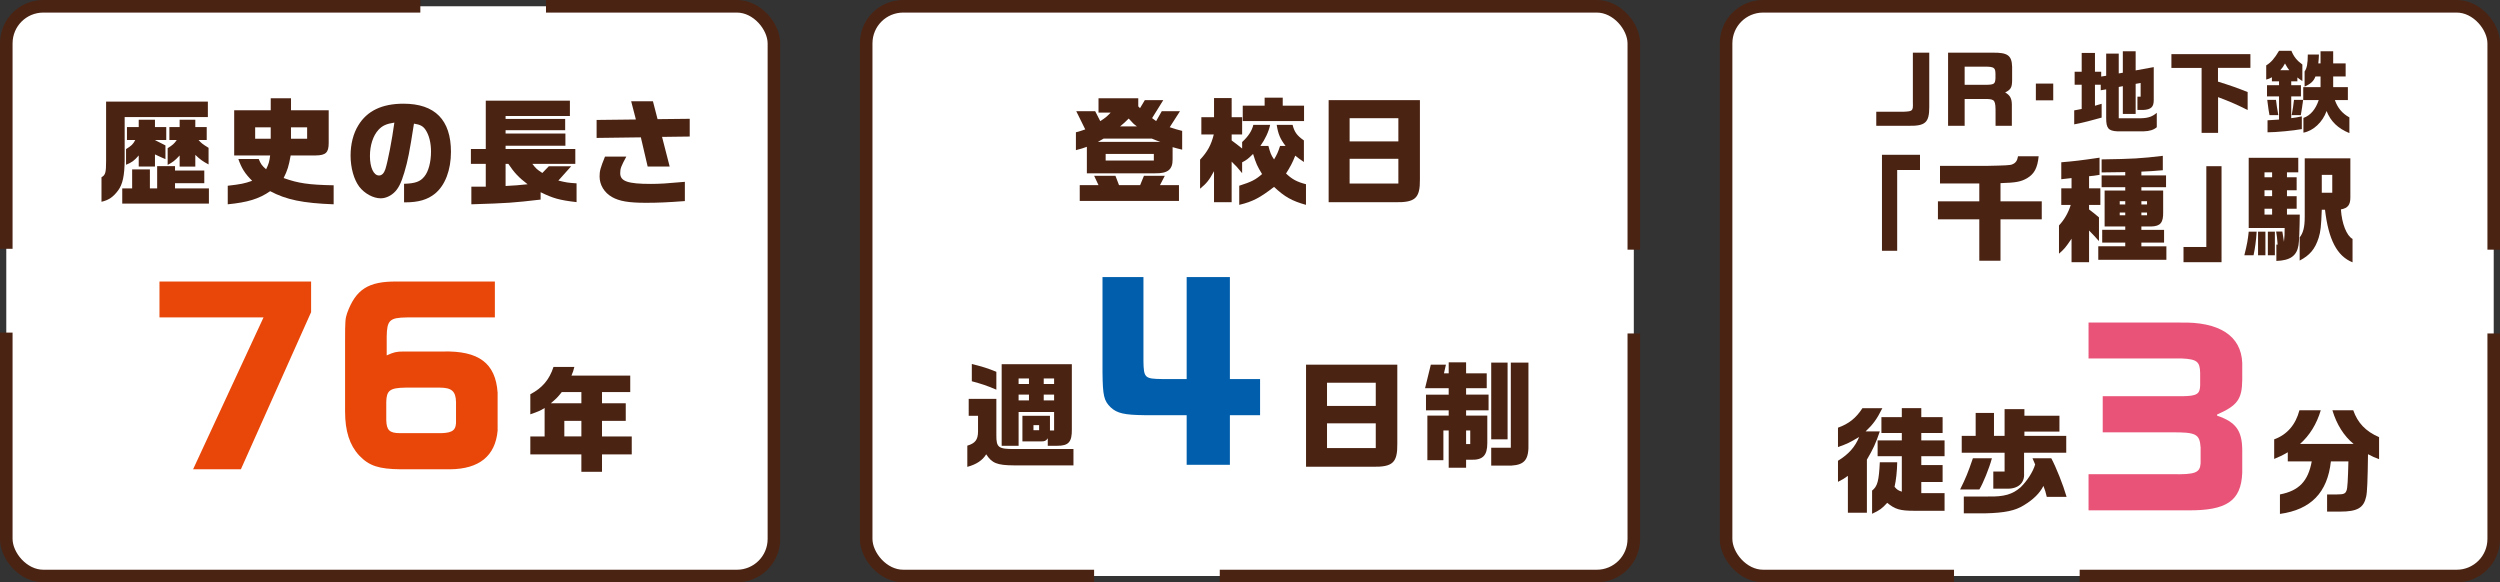
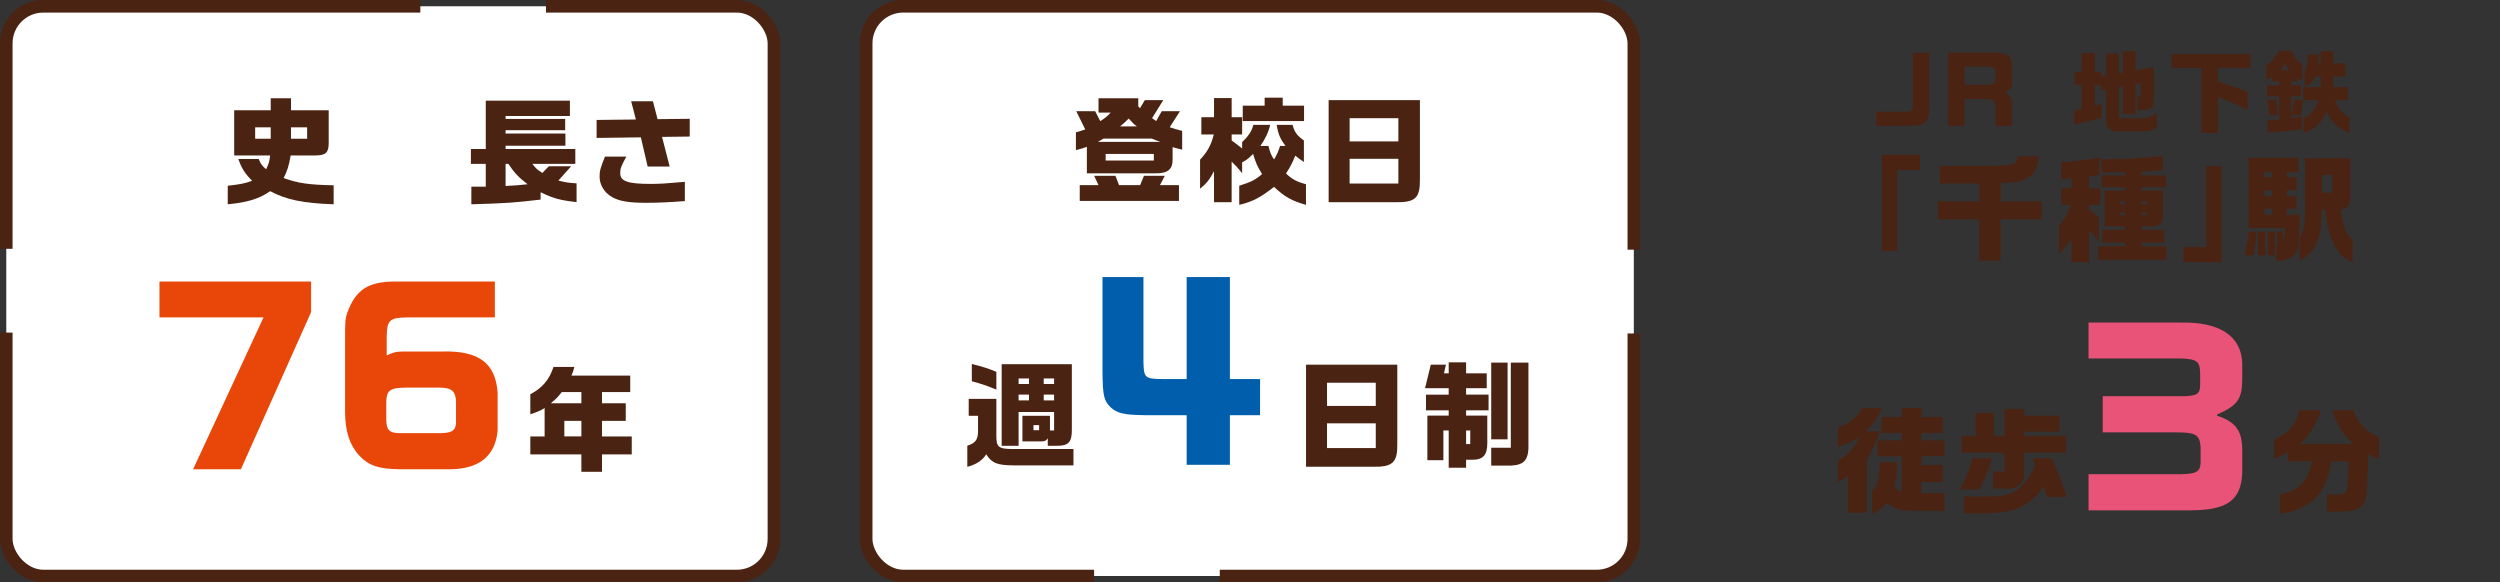
<svg xmlns="http://www.w3.org/2000/svg" id="_レイヤー_1" data-name="レイヤー_1" version="1.1" viewBox="0 0 234.683 54.663">
  <rect x="0" y="0" width="234.683" height="54.663" fill="#333333" stroke="none" />
  <defs>
    <style>
      .st0 {
        fill: #e85377;
      }

      .st1 {
        fill: #e84709;
      }

      .st2 {
        fill: #4b2312;
      }

      .st3 {
        fill: #fff;
        stroke: #4b2312;
        stroke-dasharray: 35.392 11.797 165.16 7.865;
        stroke-miterlimit: 10;
        stroke-width: 1.18px;
      }

      .st4 {
        fill: #005eac;
      }
    </style>
  </defs>
  <g>
    <rect class="st3" x=".59" y=".59" width="72.06" height="53.483" rx="3.475" ry="3.475" />
    <g>
      <g>
-         <path class="st2" d="M19.513,9.54v1.45h-7.811v4.024c-.011,1.471-.184,2.283-.617,2.867-.465.627-.898.909-1.558,1.06v-2.304c.368-.206.433-.422.433-1.537v-5.561h9.553ZM12.405,17.686v-1.785h1.666v1.785h.682v-2.088h1.677v.411h2.748v1.19h-2.748v.487h3.181v1.428h-8.135v-1.428h.93ZM11.918,13.142v-1.211h1.104v-.692h1.525v.692h1.06v1.211h-1.082l1.006.508v1.288c-.346-.141-.378-.162-.984-.443v1.136h-1.525v-1.039c-.411.487-.649.66-1.19.876v-1.472c.508-.313.66-.454.865-.854h-.779ZM15.9,13.142v-1.211h.963v-.692h1.471v.692h1.071v1.211h-.768c.249.281.346.368.941.736v1.558c-.552-.292-.79-.465-1.244-.898v1.104h-1.471v-1.049c-.455.498-.639.627-1.125.887v-1.569c.465-.292.617-.422.855-.768h-.692Z" />
        <path class="st2" d="M21.377,17.437c1.233-.141,1.558-.206,2.294-.465-.682-.681-.985-1.157-1.298-2.044h1.915c.184.454.292.617.692.963.238-.487.314-.725.379-1.298h-3.375v-4.241h3.43v-1.125h1.904v1.125h3.538v3.072c0,.898-.271,1.158-1.222,1.168h-2.348c-.173.984-.303,1.406-.66,2.121,1.353.487,2.348.638,4.695.681v1.785c-2.91-.108-4.457-.433-5.961-1.233-1.039.725-2.121,1.05-3.981,1.233v-1.742ZM25.413,13.023v-1.071h-1.46v1.071h1.46ZM28.831,11.952h-1.515v1.071h1.515v-1.071Z" />
-         <path class="st2" d="M37.93,17.253c1.039-.032,1.515-.194,1.904-.681.39-.465.627-1.363.627-2.337,0-.844-.184-1.558-.519-2.056-.227-.335-.498-.487-1.082-.573-.422,2.694-.562,3.429-.909,4.598-.292.985-.573,1.536-.974,1.894-.357.324-.812.519-1.233.519-.703,0-1.515-.443-2.012-1.082-.508-.67-.822-1.774-.822-2.932,0-1.06.249-2.066.725-2.834.822-1.363,2.229-2.034,4.241-2.034,2.954,0,4.457,1.525,4.457,4.522,0,1.709-.552,3.148-1.493,3.917-.703.573-1.558.822-2.813.822h-.097v-1.742ZM35.517,12.201c-.498.541-.79,1.45-.79,2.445,0,1.082.346,1.828.854,1.828.26,0,.465-.206.595-.595.227-.714.616-2.694.844-4.371-.757.119-1.125.282-1.504.692Z" />
        <path class="st2" d="M44.205,13.986h1.396v-4.533h7.897v1.439h-6.037v.27h5.593v1.061h-5.593v.313h5.615v1.147h-5.615v.303h6.545v1.396h-4.035c.357.455.422.52.941.855l.605-.627h2.099l-1.201,1.341c.768.184.887.206,1.709.26v1.763c-1.601-.184-2.207-.357-3.375-.93v.692c-2.618.303-3.04.335-6.502.443v-1.655h1.353v-2.142h-1.396v-1.396ZM47.461,17.459c.984-.054,1.125-.065,2.066-.162-.833-.638-1.244-1.071-1.807-1.915h-.259v2.077Z" />
        <path class="st2" d="M59.693,11.217l-.443-1.709h2.044l.433,1.677,3.019-.033v1.666l-2.597.033.714,2.78h-2.066l-.638-2.737-4.154.054v-1.688l3.689-.043ZM58.795,14.7c-.498.919-.573,1.114-.573,1.558,0,.757.703,1.006,2.877,1.006.833,0,1.504-.043,3.191-.195v1.807c-1.568.119-2.531.162-3.656.162-1.601,0-2.499-.151-3.181-.541-.725-.411-1.168-1.136-1.168-1.925,0-.53.076-.801.508-1.872h2.001Z" />
      </g>
      <g>
        <path class="st1" d="M14.97,26.427h14.234v2.876l-6.591,14.75h-4.487l6.612-14.255h-9.768v-3.371Z" />
        <path class="st1" d="M46.457,29.798h-8.266c-1.61.021-1.868.257-1.89,1.803v1.761c.666-.301.902-.365,1.61-.365h3.65c3.392-.086,4.959,1.095,5.152,3.864v3.564c-.215,2.383-1.739,3.607-4.465,3.628h-4.638c-2.061-.021-2.962-.322-3.886-1.288-.902-.966-1.331-2.297-1.331-4.122v-6.591c0-1.997.021-2.125.193-2.662.815-2.232,1.997-2.984,4.637-2.962h9.232v3.371ZM41.477,40.661c1.073-.043,1.374-.322,1.331-1.245v-1.675c-.021-1.009-.408-1.353-1.524-1.353h-3.22c-1.46.021-1.782.258-1.804,1.353v1.675c.021.966.301,1.245,1.288,1.245h3.929Z" />
        <path class="st2" d="M51.125,40.969v-2.672c-.39.249-.584.335-1.342.595v-1.882c1.114-.584,1.785-1.363,2.175-2.564h1.958c-.097.39-.119.444-.271.812h5.518v1.547h-2.651v1.049h2.229v1.655h-2.229v1.46h2.792v1.688h-2.792v1.633h-1.937v-1.633h-4.792v-1.688h1.342ZM54.576,37.854v-1.049h-1.839c-.422.53-.498.595-1.028,1.049h2.867ZM54.576,39.509h-1.601v1.46h1.601v-1.46Z" />
      </g>
    </g>
  </g>
  <g>
    <rect class="st3" x="81.312" y=".59" width="72.06" height="53.483" rx="3.475" ry="3.475" transform="translate(234.683 54.663) rotate(-180)" />
    <g>
      <g>
        <path class="st2" d="M101.033,10.437h1.774l.476.931c.455-.281.638-.433.984-.801h-1.146v-1.341h3.732v.757l.162.173.454-.757h1.731l-1.049,1.688c.184.141.206.162.379.281l.53-.931h1.709l-.963,1.504c.487.162.573.195,1.168.346v1.763c-.476-.119-.573-.141-.898-.238v1.147c.011.952-.454,1.331-1.645,1.309h-6.404v-2.488c-.39.141-.487.173-1.028.314v-1.677c.443-.119.508-.141.876-.271l-.844-1.709ZM103.122,17.382l-.411-.876h2.001l.335.876h1.98l.357-.876h1.958l-.454.876h1.785v1.482h-9.315v-1.482h1.764ZM108.92,13.315c-.346-.119-.4-.141-.79-.303h-4.533l-.53.303h5.853ZM108.314,15.067v-.617h-4.522v.617h4.522ZM106.724,11.865c-.303-.227-.357-.271-.768-.736-.4.39-.465.455-.812.736h1.58Z" />
        <path class="st2" d="M112.775,10.999h1.19v-1.796h1.655v1.796h.984v1.623h-.984v.562c.476.357.552.411.984.757v-.606c.574-.53.92-1.049,1.05-1.612h1.579c-.129.627-.476,1.363-.919,1.979h.757c.173.66.249.855.53,1.266.271-.455.389-.714.562-1.266h.519c-.508-.66-.703-1.136-.833-1.979h1.493c.162.67.422,1.017,1.06,1.46v2.023c-.411-.281-.476-.325-.811-.595-.26.66-.455,1.028-.866,1.677.573.541,1.006.779,1.872,1.006v1.937c-1.32-.368-2.012-.757-2.997-1.688-1.309,1.017-2.001,1.385-3.267,1.688v-1.796c1.157-.368,1.514-.552,2.142-1.092-.465-.769-.552-.963-.844-1.894-.476.476-.627.584-1.028.79v1.017c-.454-.552-.519-.627-.984-1.082v3.808h-1.655v-2.91c-.465.854-.681,1.125-1.309,1.644v-2.726c.692-.736,1.05-1.396,1.288-2.369h-1.168v-1.623ZM118.715,9.918v-.747h1.699v.747h2.001v1.45h-5.755v-1.45h2.056Z" />
        <path class="st2" d="M133.292,9.398v7.421c.021,1.774-.422,2.196-2.315,2.164h-6.253v-9.585h8.568ZM131.269,13.271v-2.174h-4.576v2.174h4.576ZM131.269,17.231v-2.326h-4.576v2.326h4.576Z" />
      </g>
      <g>
        <path class="st2" d="M90.935,39.034v-1.59h2.597v3.386c-.011,1.179.184,1.331,1.698,1.32h5.539v1.536h-5.593c-1.58-.011-2.056-.206-2.597-1.039-.357.573-.909.941-1.774,1.179v-1.991c.735-.216.995-.552,1.006-1.298v-1.503h-.876ZM91.227,34.166c1.027.26,1.514.411,2.304.736v1.677c-.919-.39-1.417-.552-2.304-.79v-1.623ZM94.029,34.188h6.588v6.091c.022,1.211-.303,1.579-1.406,1.568h-.854v-.703c-.173.249-.281.292-.627.292h-1.753v-2.401h2.586v1.374h.389v-1.731h-3.332v3.17h-1.59v-7.659ZM96.593,36.048v-.519h-.974v.519h.974ZM96.593,37.585v-.541h-.974v.541h.974ZM97.545,40.386v-.476h-.53v.476h.53ZM98.952,35.529h-.974v.519h.974v-.519ZM98.952,37.585v-.541h-.974v.541h.974Z" />
        <path class="st4" d="M107.339,26.007v7.879c.021,1.589.129,1.675,1.739,1.696h2.318v-9.575h4.058v9.575h2.833v3.392h-2.833v4.659h-4.058v-4.659h-3.95c-1.889-.021-2.576-.172-3.177-.73-.644-.623-.751-1.095-.773-3.306v-8.931h3.843Z" />
        <path class="st2" d="M131.17,34.231v7.421c.021,1.774-.422,2.196-2.315,2.164h-6.253v-9.585h8.568ZM129.147,38.104v-2.174h-4.576v2.174h4.576ZM129.147,42.063v-2.326h-4.576v2.326h4.576Z" />
        <path class="st2" d="M135.734,34.231l-.184.812h.444v-1.028h1.633v1.028h1.937v1.396h-1.937v.606h2.11v1.471h-2.11v.498h1.991v2.586c0,1.157-.422,1.59-1.515,1.558h-.476v.747h-1.633v-3.495h-.498v2.792h-1.504v-4.187h2.001v-.498h-2.131v-1.471h2.131v-.606h-2.218l.541-2.207h1.417ZM138.017,41.685v-1.277h-.39v1.277h.39ZM139.986,42.031h1.839v-7.995h1.655v7.551c.054,1.537-.335,2.045-1.612,2.121h-1.883v-1.677ZM141.522,34.036v7.205h-1.537v-7.205h1.537Z" />
      </g>
    </g>
  </g>
  <g>
-     <rect class="st3" x="162.033" y=".59" width="72.06" height="53.483" rx="3.475" ry="3.475" transform="translate(396.126 54.663) rotate(180)" />
    <g>
      <g>
        <path class="st2" d="M176.13,10.488h2.592c.836-.042.87-.075.845-.87v-4.674h1.539v5.109c0,1.446-.368,1.781-1.923,1.756h-3.052v-1.321Z" />
        <path class="st2" d="M187.07,4.944c1.396-.017,1.781.259,1.814,1.321v1.279c-.008.661-.117.861-.652,1.137.443.243.619.552.627,1.129v1.999h-1.53v-1.162c.008-1.221-.059-1.321-.794-1.355h-2.107v2.517h-1.556v-6.865h4.198ZM186.351,7.963c.845-.009.937-.067.97-.611v-.41c-.008-.594-.134-.677-.953-.686h-1.94v1.706h1.923Z" />
-         <path class="st2" d="M192.744,7.846v1.572h-1.631v-1.572h1.631Z" />
        <path class="st2" d="M195.415,6.734v-1.764h1.246v1.764h.585v.452l.468-.075v-2.082h1.179v1.865l.384-.067v-2.015h1.204v1.798l1.698-.309v3.068c.008.669-.243.912-.979.954h-.552v-1.246h.301v-1.288l-.468.083v2.826h-1.204v-2.609l-.384.075v2.935h2.124c.644-.017,1.045-.159,1.447-.51v1.354c-.292.251-.677.368-1.221.385h-2.492c-.828-.042-1.037-.293-1.037-1.229v-2.709l-.51.083v-.519h-.543v1.974l.31-.092.318-.092v1.296c-1.087.309-1.698.459-2.576.635v-1.313l.368-.067.334-.067v-2.274h-.661v-1.221h.661Z" />
        <path class="st2" d="M211.253,5.078v1.296h-3.044v1.288c1.204.376,1.773.577,2.785.979v1.689c-1.062-.535-1.63-.778-2.776-1.212v3.353h-1.547v-6.096h-2.834v-1.296h7.417Z" />
        <path class="st2" d="M215.102,4.769c.217.543.51.911,1.028,1.288v1.555c-.217-.142-.251-.167-.468-.343v.368h-.577v.359h.912v1.054h-.912v2.04c.435-.05.51-.067.995-.167v1.196c-.777.142-2.425.301-3.219.301v-1.129c.31-.017.368-.017,1.079-.067v-2.174h-1.129v-1.054h1.129v-.359h-.669v-.385c-.242.134-.284.15-.535.217v-1.33c.452-.276.778-.644,1.204-1.371h1.163ZM213.655,9.376c.042.401.117.886.217,1.43h-.828c-.083-.443-.083-.452-.184-1.229l-.025-.201h.819ZM214.901,6.592c-.184-.243-.218-.301-.401-.635-.184.326-.209.368-.443.635h.845ZM216.197,9.376c-.025.226-.025.268-.067.501l-.025.201c-.034.176-.059.343-.084.51l-.033.217h-.861c.117-.636.142-.778.217-1.43h.853ZM216.214,8.18h1.623v-1.003h-.477c-.167.435-.426.686-1.02.953v-1.421c.217-.318.293-.694.301-1.589h1.045c-.017.41-.025.468-.059.828h.209v-1.137h1.187v1.137h1.171v1.229h-1.171v1.003h1.38v1.212h-1.221c.259.736.677,1.246,1.363,1.63v1.472c-1.079-.443-1.756-1.095-2.141-2.074-.368,1.045-1.254,1.873-2.174,2.032v-1.38c.652-.234,1.137-.786,1.438-1.681h-1.455v-1.212Z" />
        <path class="st2" d="M176.666,14.53h3.57v1.428h-2.142v7.584h-1.428v-9.012Z" />
        <path class="st2" d="M181.919,18.901h3.884v-1.677h-3.689v-1.655h4.447c1.666-.033,2.164-.054,2.336-.141.314-.119.476-.346.541-.757h1.937c-.108,1.082-.4,1.645-1.082,2.056-.584.335-1.049.422-2.499.465v1.709h3.873v1.688h-3.873v3.884h-1.99v-3.884h-3.884v-1.688Z" />
        <path class="st2" d="M193.499,19.237v-1.558h.963v-.963c-.443.054-.508.065-.963.108v-1.59c1.168-.097,1.829-.173,3.592-.433v1.612c-.454.076-.519.086-.984.13v1.136h1.06v1.558h-1.06v.422c.455.346.52.4.93.747v2.229c-.411-.465-.476-.53-.93-.996v2.975h-1.645v-2.207c-.552.822-.692.984-1.179,1.406v-2.65c.498-.53.876-1.19,1.104-1.926h-.887ZM196.972,23.12h2.532v-.346h-2.164v-1.201h2.164v-.314h-1.937v-3.375h1.937v-.313h-2.218v-1.104h2.218v-.314c-.292.011-.508.011-.573.011l-.801.011-.844.011v-1.223c2.878-.043,3.689-.086,5.745-.335v1.353c-.844.076-1.255.097-2.012.13v.357h2.315v1.104h-2.315v.313h2.044v2.023c.022.996-.259,1.331-1.136,1.353h-.909v.314h2.131v1.201h-2.131v.346h2.348v1.266h-6.394v-1.266ZM199.504,19.193v-.303h-.519v.303h.519ZM199.504,20.21v-.26h-.519v.26h.519ZM201.549,19.193v-.303h-.53v.303h.53ZM201.549,20.21v-.26h-.53v.26h.53Z" />
        <path class="st2" d="M208.543,24.613h-3.57v-1.428h2.142v-7.584h1.428v9.012Z" />
        <path class="st2" d="M211.84,21.746c-.054.866-.151,1.547-.292,2.218h-.865c.271-1.082.335-1.482.411-2.218h.746ZM215.746,14.812v1.363h-1.061v.465h.909v1.223h-.909v.552h.909v1.179h-.909v.552h1.201c-.011,1.309-.065,2.618-.119,2.877-.162.996-.779,1.428-2.077,1.472v-1.536h.119c-.043-.563-.065-.801-.141-1.223h.584c.054.313.065.357.151.963.054-.509.065-.714.065-1.298h-3.375v-6.588h4.652ZM211.97,21.746h.692v2.218h-.692v-2.218ZM213.29,16.64v-.465h-.714v.465h.714ZM213.29,18.414v-.552h-.714v.552h.714ZM213.29,20.145v-.552h-.714v.552h.714ZM213.55,21.746v2.218h-.66v-2.218h.66ZM220.636,14.866v3.667c0,.703-.238,1.006-.887,1.125.086,1.331.53,2.467,1.092,2.77v2.196c-1.45-.574-2.261-2.131-2.585-4.934h-.303c-.065,1.645-.108,2.012-.292,2.629-.346,1.071-.833,1.645-1.785,2.142v-2.174c.335-.422.476-.974.476-1.926v-5.496h4.284ZM218.937,18.09v-1.677h-.984v1.677h.984Z" />
      </g>
      <g>
        <path class="st2" d="M176.702,38.321c-.53,1.049-.854,1.493-1.569,2.174h1.331c-.379,1.125-.627,1.655-1.212,2.65v4.987h-1.785v-3.462c-.357.26-.433.303-.93.562v-1.979c1.006-.617,1.601-1.288,1.991-2.24-.898.541-1.147.66-1.991.952v-1.817c1.028-.368,1.698-.909,2.293-1.828h1.872ZM178.097,43.395c-.011.812-.108,1.709-.249,2.304.238.281.357.346.681.455v-3.332h-2.271v-1.482h2.271v-.692h-1.915v-1.493h1.915v-.844h1.829v.844h2.001v1.493h-2.001v.692h2.185v1.482h-2.185v.833h2.001v1.59h-2.001v1.049h2.185v1.655h-2.845c-1.331,0-1.807-.141-2.542-.747-.476.53-.692.692-1.417,1.028v-2.175c.509-.411.638-.898.725-2.661h1.633Z" />
        <path class="st2" d="M186.988,43.016c-.26.963-.822,2.337-1.179,2.932h-1.807c.552-1.114.735-1.569,1.201-2.932h1.785ZM185.462,40.918v-2.153h1.72v2.153h.995v-2.51h1.861v.617h3.289v1.493h-3.289v.4h3.927v1.58h-3.959v1.958c.065.887-.573,1.45-1.612,1.417h-1.276v-1.612h1.06v-1.763h-4.024v-1.58h1.309ZM186.631,46.608c1.493.033,2.293-.195,3.062-.876.617-.606,1.168-1.472,1.352-2.131l-.249-.584h1.763c.455.844,1.104,2.467,1.439,3.625h-1.861c-.119-.498-.141-.574-.313-1.028-.335.671-.941,1.276-1.839,1.817-.812.508-1.796.714-3.613.757h-2.023v-1.58h2.283Z" />
        <path class="st0" d="M204.668,30.281c3.649-.086,5.71,1.224,5.818,3.778v1.61c-.021,1.803-.451,2.404-2.361,3.242v.107c1.76.601,2.34,1.396,2.361,3.199v2.168c-.107,2.641-1.46,3.564-5.174,3.521h-9.253v-3.392h7.836c2.168.043,2.619-.129,2.684-1.009v-1.502c-.086-1.267-.43-1.438-2.77-1.417h-6.419v-3.392h7.471c1.353-.021,1.653-.193,1.675-1.009v-1.181c-.021-1.052-.301-1.288-1.718-1.353h-8.759v-3.371h8.609Z" />
        <path class="st2" d="M217.858,38.516c-.39,1.298-1.039,2.348-1.948,3.159h5.031c-.919-.757-1.59-1.828-1.991-3.159h1.958c.411,1.179,1.168,1.98,2.423,2.521v2.066c-.487-.184-.563-.217-1.039-.465-.033,2.445-.076,3.581-.173,3.981-.227,1.061-.833,1.407-2.445,1.407h-1.223v-1.612h.919c.639,0,.801-.065.909-.378.086-.184.129-.963.173-2.726h-1.645c-.313,2.921-1.872,4.533-4.782,4.933v-1.829c1.785-.346,2.64-1.233,2.986-3.104h-2.25v-.855c-.52.303-.779.422-1.277.627v-1.839c1.201-.433,2.012-1.363,2.37-2.727h2.001Z" />
      </g>
    </g>
  </g>
</svg>